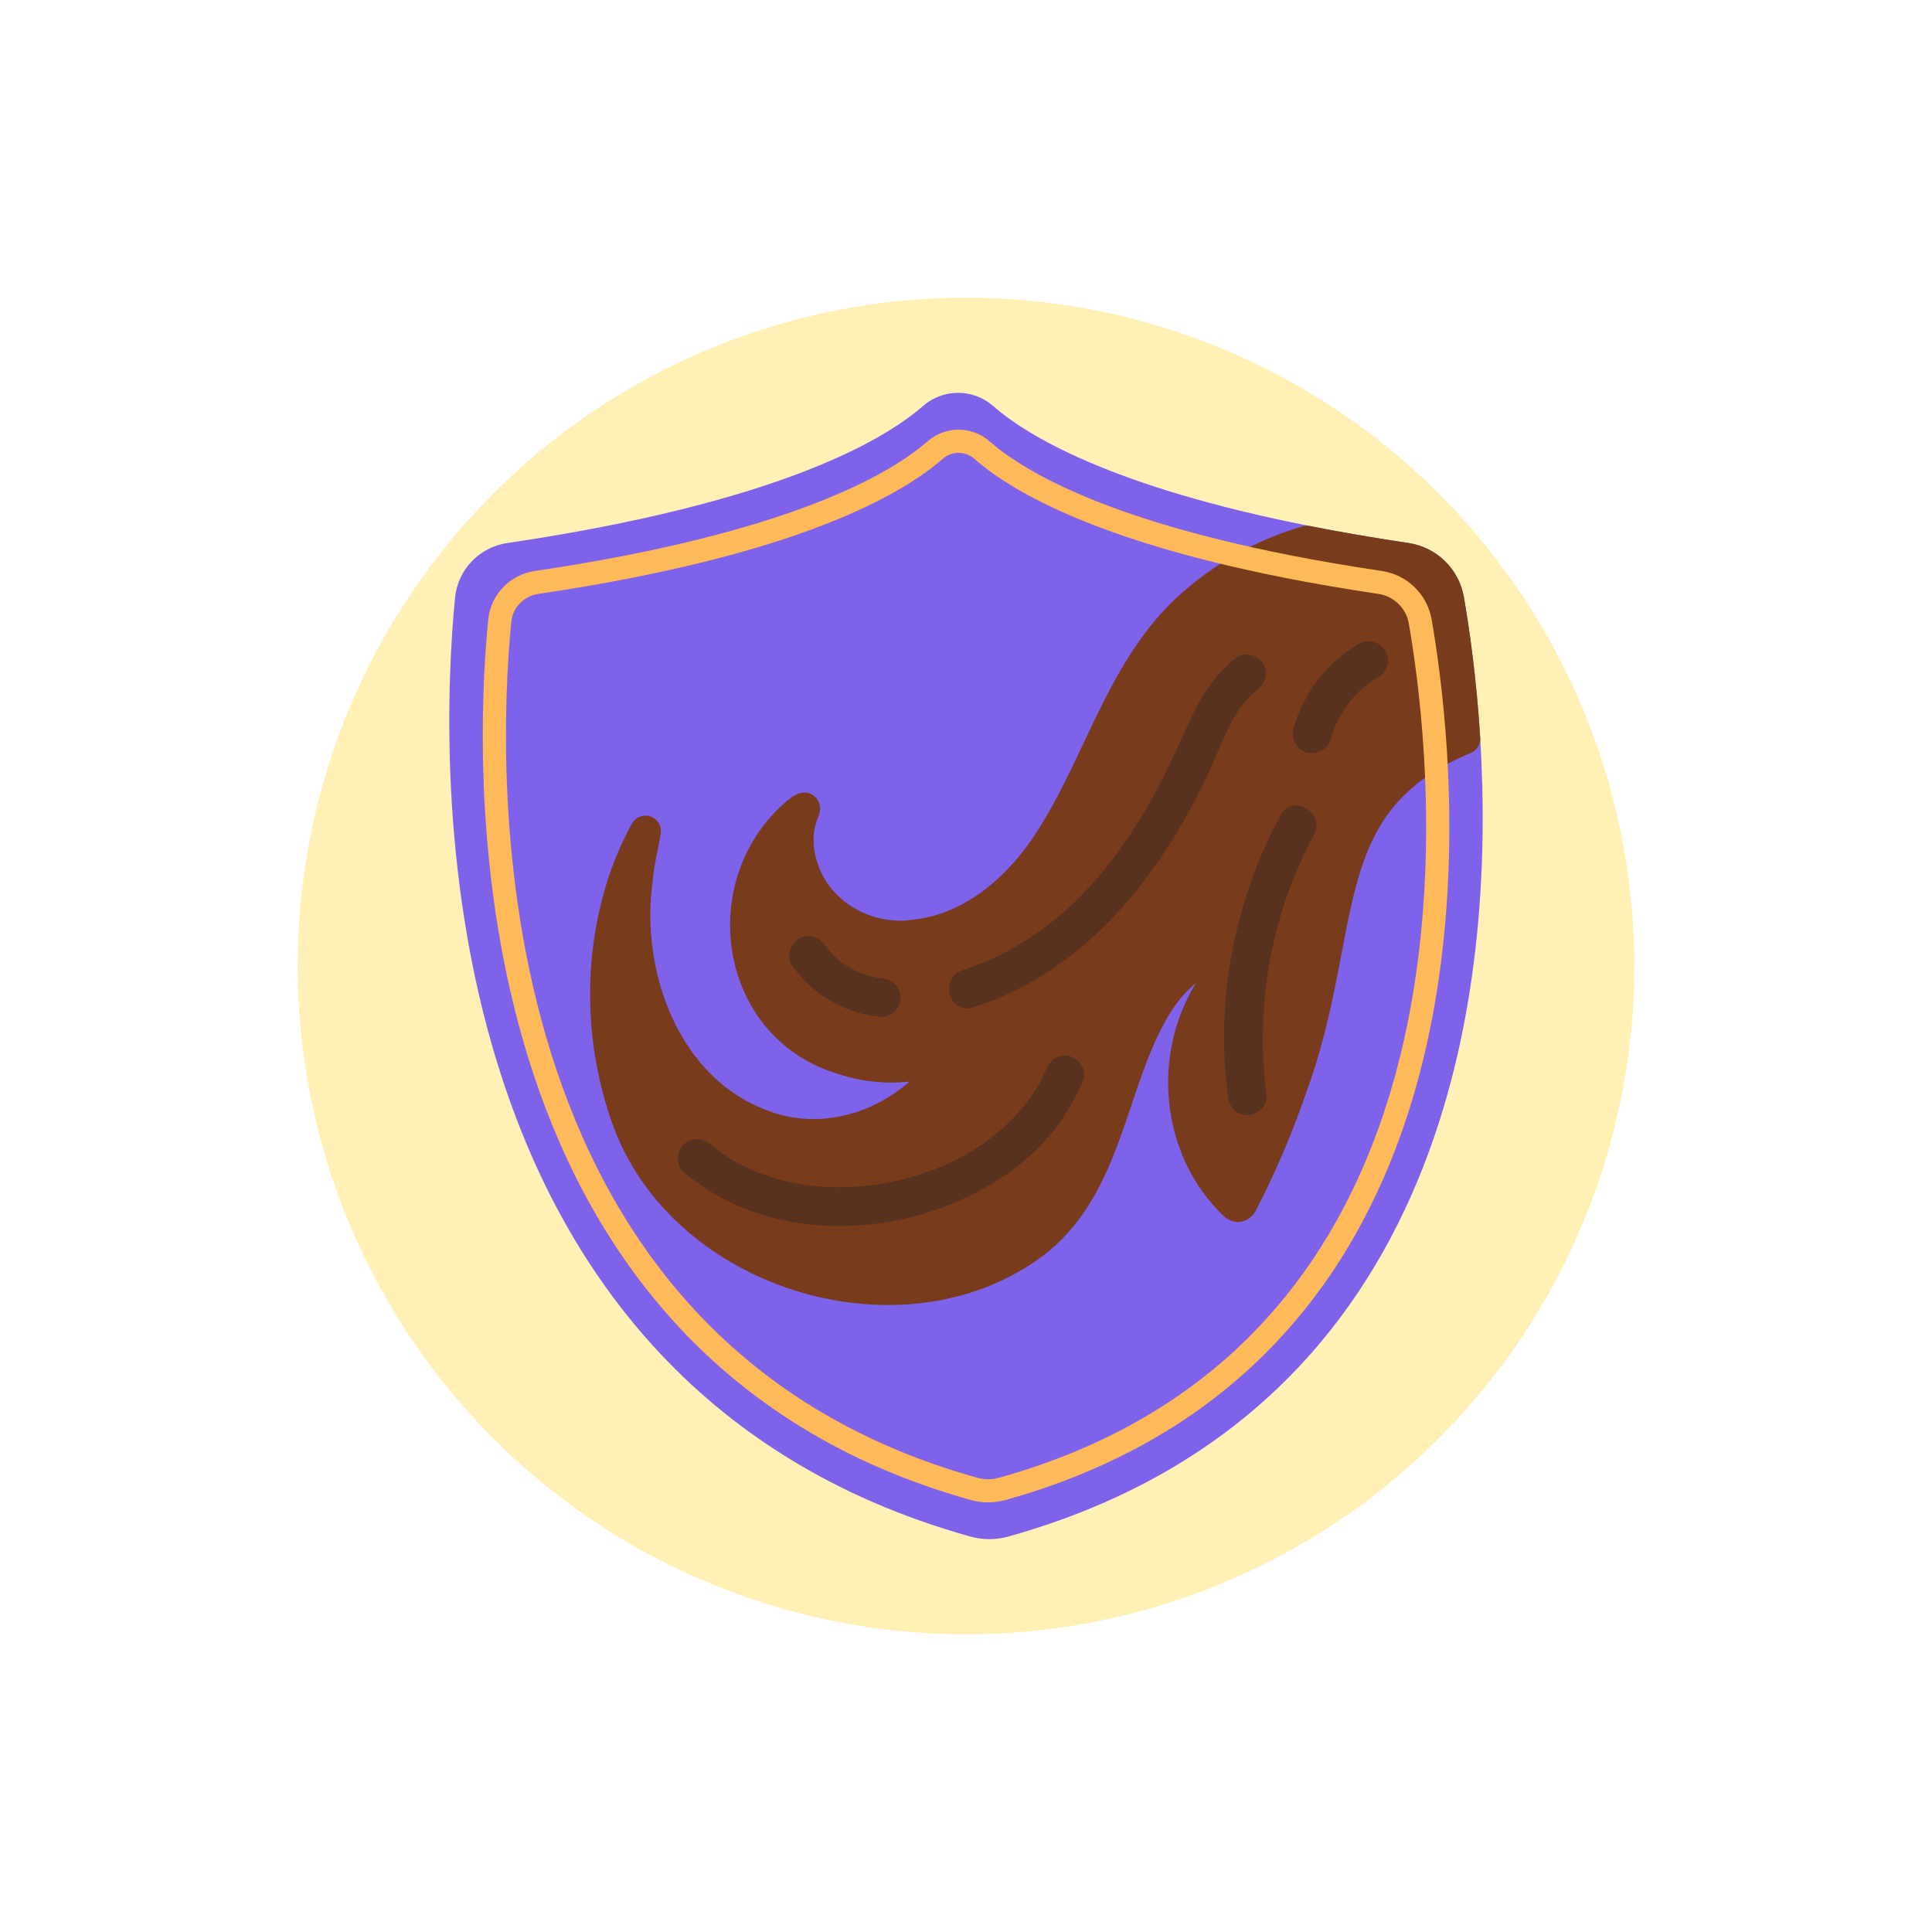
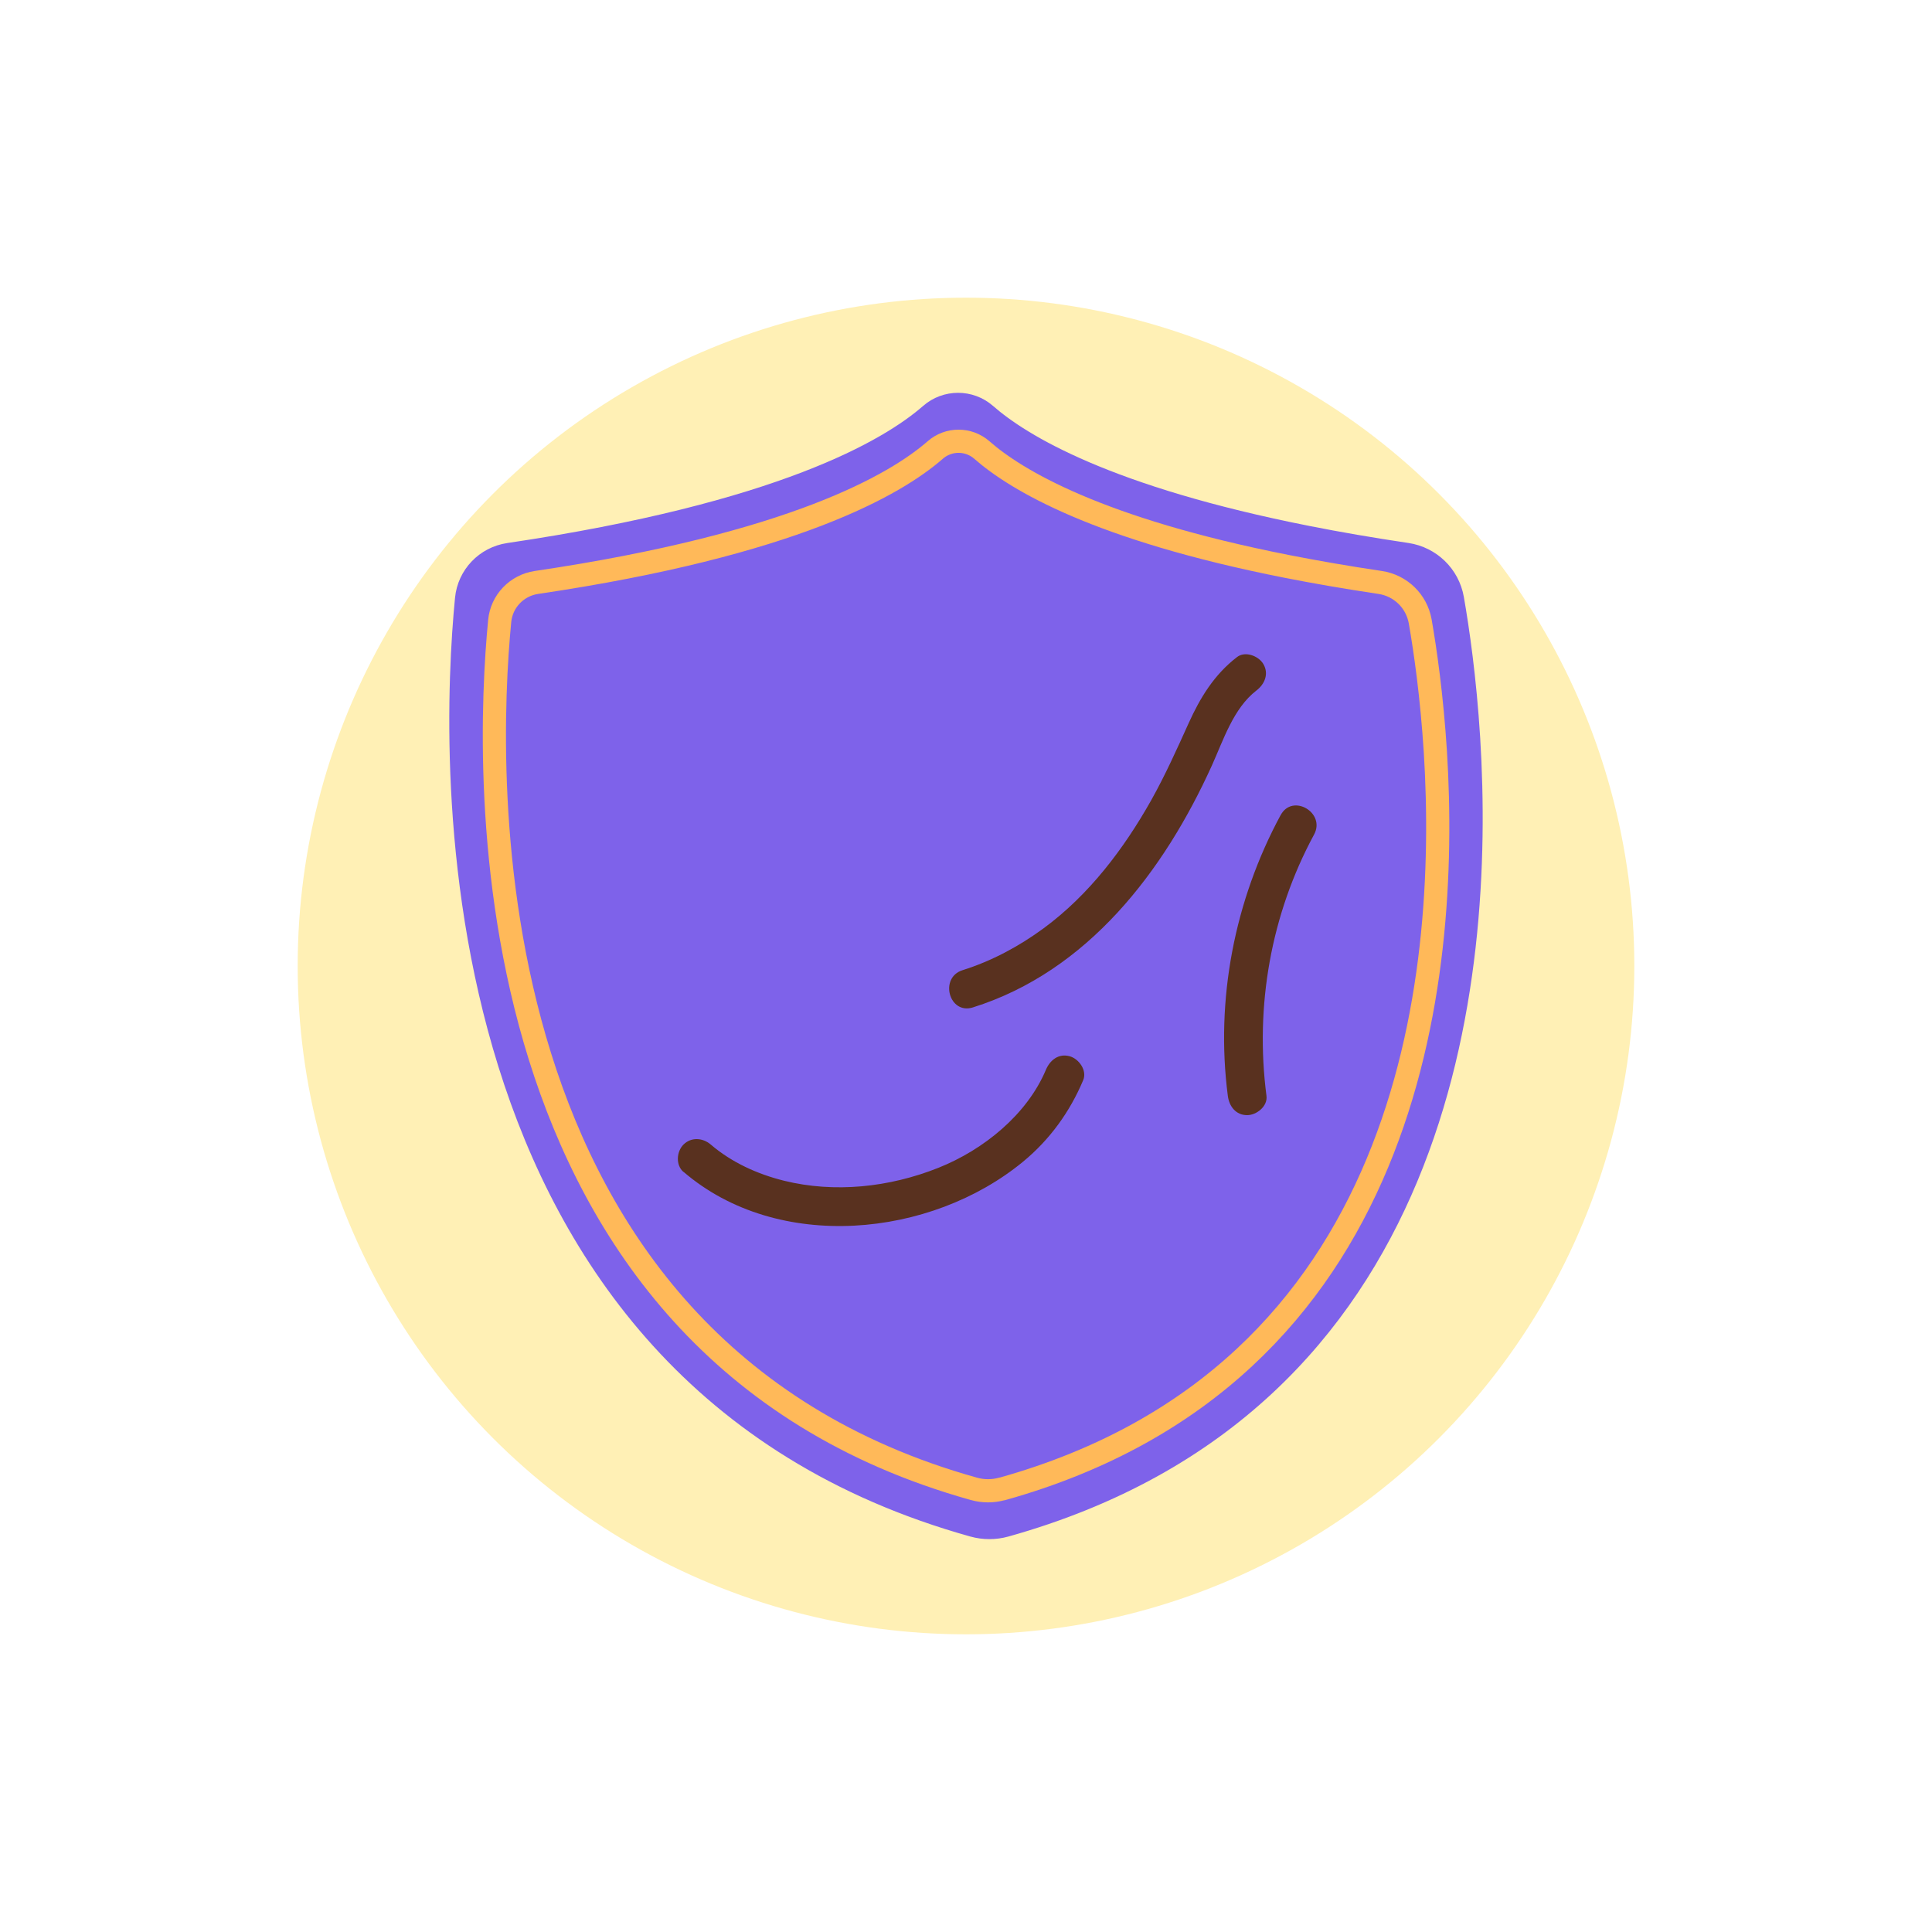
<svg xmlns="http://www.w3.org/2000/svg" id="Layer_1" data-name="Layer 1" viewBox="0 0 250 250">
  <defs>
    <style>
      .cls-1 {
        fill: #783b1c;
        stroke: #783b1c;
      }

      .cls-1, .cls-2, .cls-3 {
        stroke-linecap: round;
        stroke-linejoin: round;
      }

      .cls-1, .cls-3 {
        stroke-width: 4px;
      }

      .cls-4 {
        fill: #fff0b5;
      }

      .cls-2 {
        fill: none;
        stroke: #ffb959;
        stroke-width: 3px;
      }

      .cls-5 {
        fill: #59311f;
      }

      .cls-3 {
        fill: #7e62ea;
        stroke: #7e62ea;
      }
    </style>
  </defs>
  <circle class="cls-4" cx="125" cy="125" r="86.48" />
  <g>
    <path class="cls-3" d="M129.95,196.9c-1.25.35-2.59.35-3.85,0-70.26-19.62-67.19-99.18-65.23-119.35.26-2.72,2.35-4.9,5.05-5.3,35.29-5.22,49.41-13.46,54.85-18.22,1.83-1.6,4.58-1.6,6.41,0,4.71,4.13,15.97,10.88,41.92,16,3.94.78,8.22,1.52,12.86,2.21,2.79.42,5,2.56,5.49,5.34.7,4,1.61,10.31,2.09,18.01,1.93,31.28-3.33,85.57-59.59,101.31Z" />
-     <path class="cls-1" d="M189.54,95.59c-19.98,8.32-14.78,24.51-22.49,45.38-1.76,5.06-3.88,10.07-6.36,14.81-.29.47-.64.44-1.03.06-8.74-8.4-8.65-23.35.13-31.68.14-.17.22-.32.19-.42-.08-.29-.97-.26-1.56-.22-4.13.36-7.61,4.24-9.54,7.95-5.14,9.45-5.76,21.75-14.52,28.96-17.01,13.44-45.95,4.69-53.2-15.61-3.35-9.33-3.73-19.73-.95-29.27.8-2.78,1.93-5.46,3.31-8.01-.31,1.93-.88,4.12-1.04,6.14-1.76,12.53,3.62,27.32,16.21,31.92,8.93,3.42,19.03-.72,24.18-8.58.34-.48.32-.73-.45-.36-4.34,1.88-9.37,1.83-13.8.26-13.29-4.27-16.06-21.59-6.4-30.94.41-.38,1.49-1.4,1.87-1.43.1.08-.08.37-.1.51-.97,2.3-.91,4.89-.09,7.28,1.92,6.06,8.51,9.63,14.67,8.63,7.58-.89,13.68-6.43,17.56-12.7,6.54-10.3,9.38-23.1,19.21-30.96,4.02-3.33,8.74-5.81,13.76-7.28,3.94.78,8.22,1.52,12.86,2.21,2.79.42,5,2.56,5.49,5.34.7,4,1.61,10.31,2.09,18.01Z" />
    <path class="cls-2" d="M129.66,192.66c-1.18.33-2.44.33-3.62,0-66.11-18.46-63.22-93.32-61.38-112.3.24-2.56,2.21-4.61,4.75-4.99,33.21-4.91,46.49-12.67,51.61-17.14,1.72-1.51,4.31-1.51,6.03,0,4.43,3.89,15.03,10.24,39.45,15.06,3.71.73,7.73,1.43,12.1,2.08,2.63.4,4.7,2.41,5.17,5.02.66,3.76,1.51,9.7,1.97,16.95,1.82,29.43-3.13,80.52-56.07,95.33Z" />
  </g>
  <path class="cls-5" d="M160.05,85.04c-2.92,2.25-4.74,5.22-6.24,8.54s-3.03,6.73-4.84,9.96c-3.55,6.31-8.06,12.27-13.94,16.59-3.19,2.34-6.69,4.22-10.47,5.41-3.06.96-1.75,5.79,1.33,4.82,14.86-4.67,24.72-17.61,30.92-31.29,1.49-3.29,2.79-7.42,5.77-9.72,1.07-.82,1.64-2.15.9-3.42-.61-1.05-2.35-1.73-3.42-.9h0Z" />
  <path class="cls-5" d="M165.72,105.46c-5.97,11.04-8.46,23.87-6.84,36.34.17,1.34,1.02,2.5,2.5,2.5,1.22,0,2.68-1.15,2.5-2.5-1.51-11.62.58-23.49,6.16-33.81,1.53-2.83-2.79-5.36-4.32-2.52h0Z" />
-   <path class="cls-5" d="M102.46,124.89c2.71,3.87,6.87,6.27,11.58,6.69,1.31.12,2.56-1.23,2.5-2.5-.07-1.45-1.1-2.37-2.5-2.5-.12-.01-.24-.03-.36-.04-.32-.03.56.09.24.03-.21-.04-.43-.07-.64-.11-.45-.09-.89-.21-1.32-.35-.21-.07-.41-.14-.61-.21-.11-.04-.22-.09-.34-.13-.3-.11.48.22.2.08-.41-.2-.82-.39-1.22-.62-.37-.22-.74-.45-1.09-.7-.08-.06-.15-.12-.23-.17.56.38.24.19.11.08-.17-.14-.33-.28-.49-.42-.34-.31-.66-.63-.96-.97-.13-.15-.26-.38-.42-.49.07.05.33.44.13.16-.08-.12-.17-.23-.25-.35-.38-.54-.84-.97-1.49-1.15-.6-.16-1.4-.09-1.93.25-1.06.69-1.7,2.27-.9,3.42h0Z" />
  <path class="cls-5" d="M88.44,151.63c12.21,10.49,32.01,8.54,43.97-1.33,3.44-2.84,6.04-6.44,7.76-10.54.52-1.25-.56-2.75-1.75-3.08-1.44-.4-2.55.5-3.08,1.75-2.43,5.78-8.04,10.34-13.9,12.68-6.39,2.55-13.46,3.28-19.97,1.68-3.52-.87-6.84-2.41-9.49-4.68-1.02-.88-2.53-1.01-3.54,0-.9.9-1.03,2.65,0,3.54h0Z" />
-   <path class="cls-5" d="M175.83,83.32c-4.11,2.39-7.2,6.4-8.46,10.98-.35,1.26.43,2.78,1.75,3.08s2.7-.4,3.08-1.75c.13-.46.27-.92.44-1.38.05-.13.11-.27.16-.4-.06.18-.22.5-.05.13.1-.22.2-.44.31-.65.45-.89,1-1.69,1.57-2.51-.11.16-.32.41-.08.11.08-.09.15-.19.23-.28.16-.18.32-.36.48-.54.33-.35.67-.69,1.03-1.01.18-.16.36-.32.55-.47s.48-.24-.05.03c.1-.05.2-.15.29-.21.41-.29.84-.57,1.28-.82,1.13-.66,1.63-2.29.9-3.42s-2.21-1.6-3.42-.9h0Z" />
</svg>